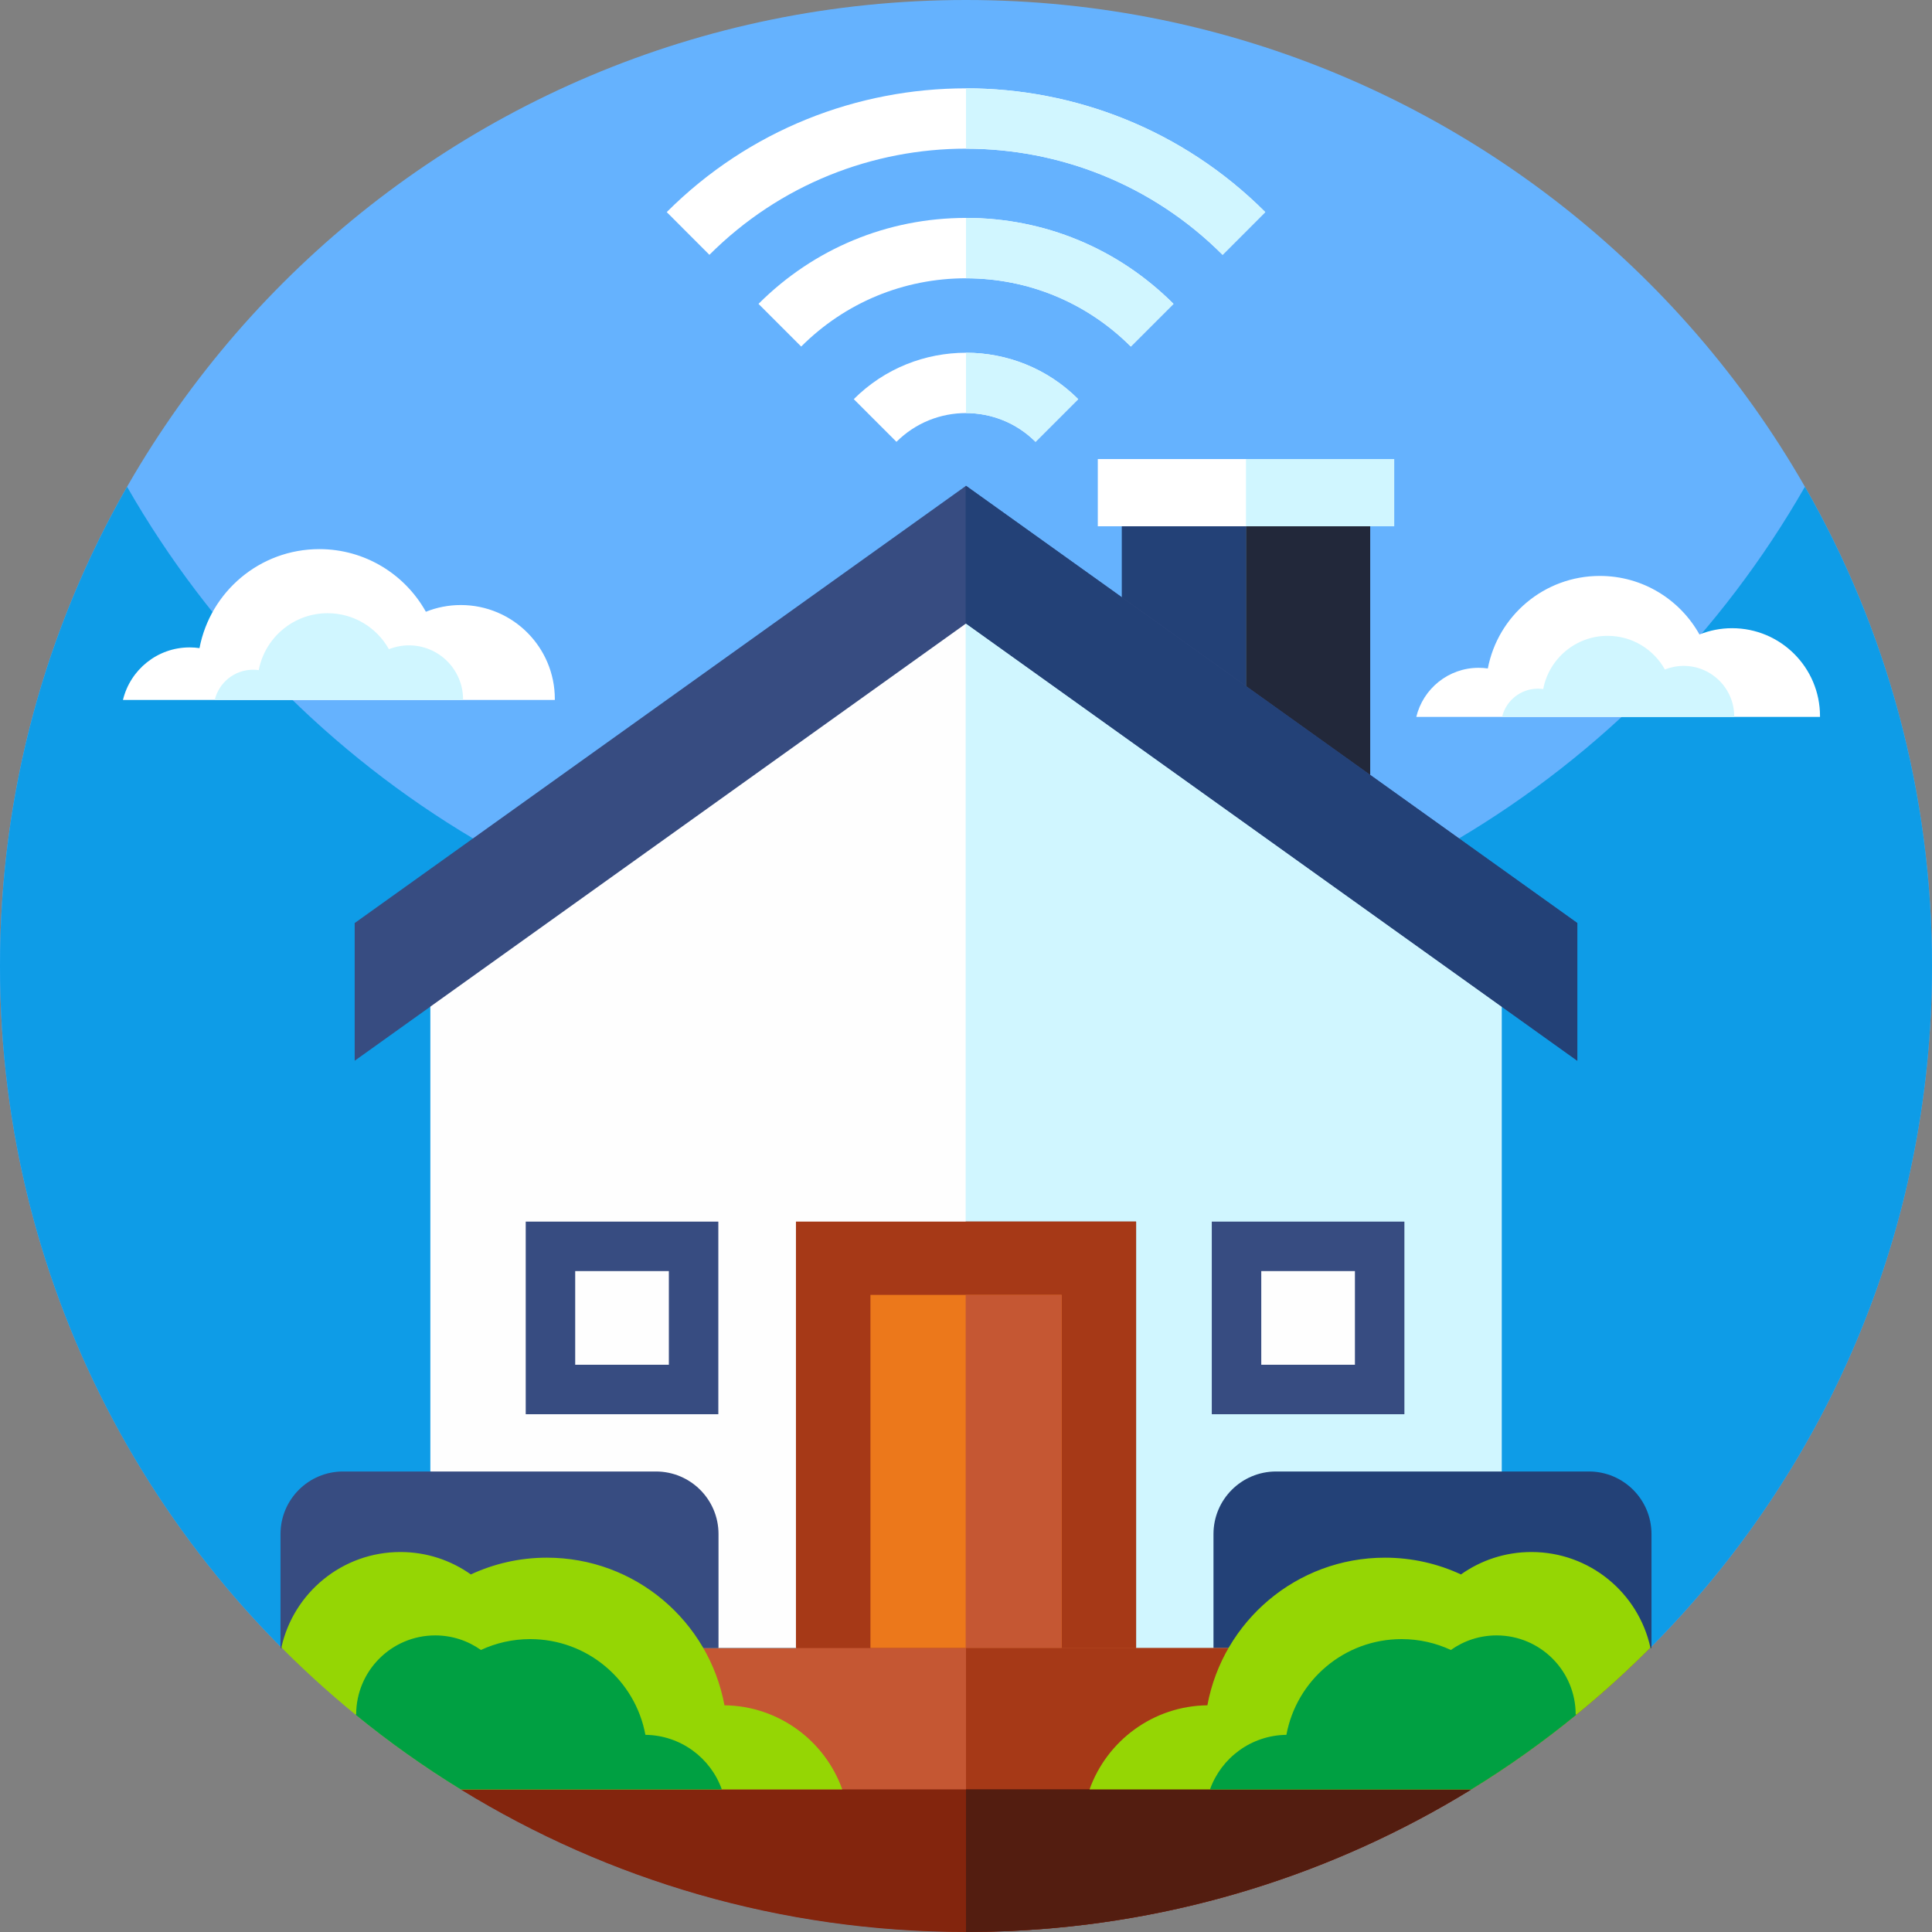
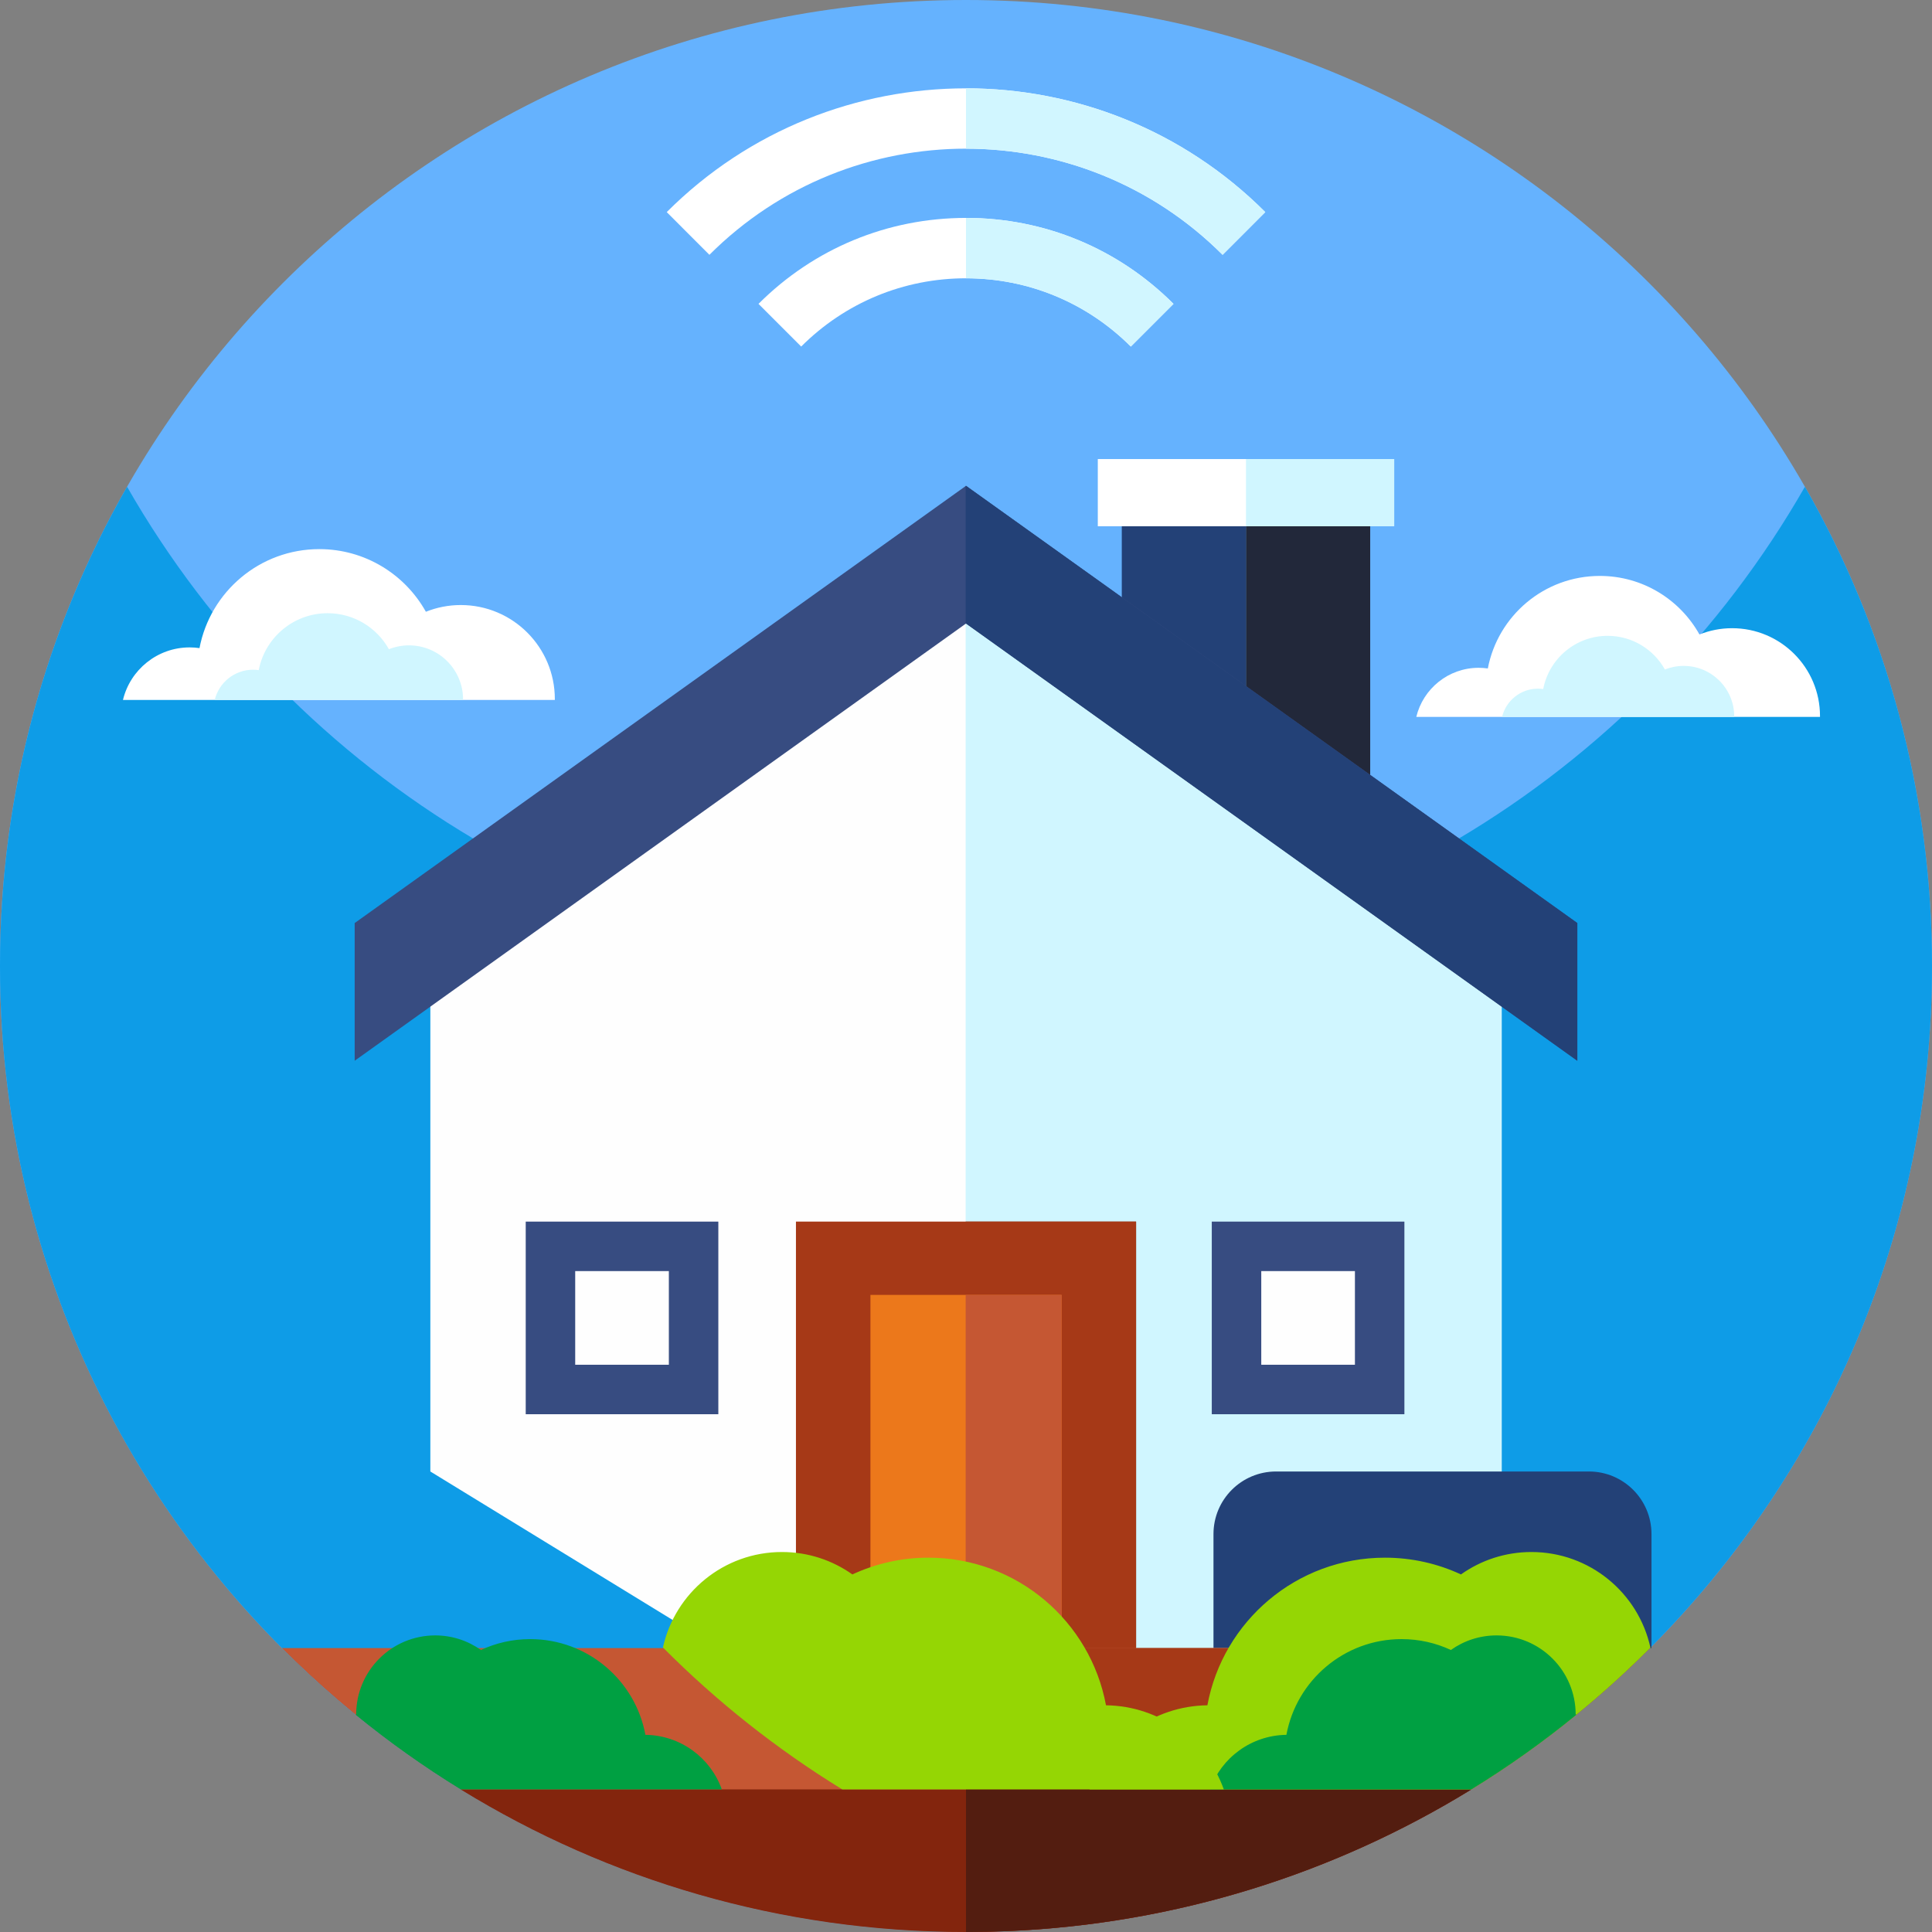
<svg xmlns="http://www.w3.org/2000/svg" id="Capa_1" height="512" viewBox="0 0 512 512" width="512">
  <rect x="0" y="0" width="512" height="512" fill="#808080" stroke="none" />
  <path d="m512 256c0 44.72-11.47 86.76-31.63 123.34-43.55 79.08-127.71 132.66-224.37 132.66-96.6 0-180.7-53.51-224.28-132.5-20.22-36.62-31.72-78.72-31.72-123.5 0-141.38 114.62-256 256-256s256 114.62 256 256z" fill="#65b2fe" />
  <path d="m512 256c0 70.5-28.51 134.35-74.62 180.65-10.86 10.91-22.7 20.84-35.38 29.66-3.95 2.74-7.97 5.38-12.08 7.9-38.96 23.97-84.82 37.79-133.92 37.79-54.27 0-104.59-16.89-146-45.69-66.48-46.24-110-123.2-110-210.31 0-46.22 12.25-89.57 33.68-127 44.12 77.07 127.16 129 222.32 129s178.21-51.93 222.32-129c21.43 37.43 33.68 80.78 33.68 127z" fill="#0e9ce7" />
  <path d="m297.283 125.297h32.917v103.477h-32.917z" fill="#234177" />
  <path d="m330.2 125.297h32.917v103.477h-32.917z" fill="#22283a" />
  <path d="m290.928 121.654h78.545v17.815h-78.545z" fill="#fff" />
  <path d="m330.2 121.654h39.272v17.815h-39.272z" fill="#d0f6ff" />
  <path d="m397.955 239.635v170.255c-10.493 10.493-16.377 16.377-26.87 26.87h-180.67l-76.37-46.8v-150.325l67.7-48.42 74.17-53.05.09-.06z" fill="#fefefe" />
  <path d="m397.953 239.638v150.322l-76.368 46.795h-65.672v-298.587l.09-.06z" fill="#d0f6ff" />
  <path d="m255.915 323.74h45.16v113.02h-45.16z" fill="#83250d" />
  <path d="m301.075 323.74v113.02l-45.642 17-44.498-17v-113.02z" fill="#a63917" />
  <path d="m230.675 343.16h50.65v93.6h-50.65z" fill="#ec781b" />
  <path d="m139.322 323.74h51.045v51.045h-51.045z" fill="#374c81" />
  <path d="m152.435 336.853h24.819v24.819h-24.819z" fill="#fefefe" />
  <path d="m321.136 323.74h51.045v51.045h-51.045z" fill="#374c81" />
  <path d="m334.249 336.853h24.819v24.819h-24.819z" fill="#fefefe" />
  <path d="m255.915 343.16h25.41v93.6h-25.41z" fill="#c55733" />
  <path d="m418.007 244.62v36.491l-162.001-115.871-.103.068-84.647 60.544-77.263 55.259v-36.491l77.263-55.26 84.647-60.543.103-.069z" fill="#374c81" />
  <path d="m418.007 244.62v36.491l-162.001-115.871-.103.068v-36.491l.103-.069z" fill="#234177" />
-   <path d="m173.834 389.96h-82.915c-9.157 0-16.581 7.424-16.581 16.581v30.219h116.077v-30.219c0-9.157-7.423-16.581-16.581-16.581z" fill="#374c81" />
  <path d="m421.081 389.96h-82.915c-9.157 0-16.581 7.424-16.581 16.581v30.219h116.077v-30.219c0-9.157-7.424-16.581-16.581-16.581z" fill="#234177" />
  <g fill="#fff">
    <path d="m310.99 80.53-11.31 11.31c-11.67-11.66-27.18-18.09-43.68-18.09s-32.01 6.43-43.68 18.09l-11.31-11.31c14.69-14.69 34.22-22.78 54.99-22.78s40.3 8.09 54.99 22.78z" />
-     <path d="m285.74 105.78-11.31 11.31c-5.08-5.08-11.75-7.62-18.43-7.62s-13.35 2.54-18.43 7.62l-11.31-11.31c8.2-8.2 18.97-12.3 29.74-12.3s21.54 4.1 29.74 12.3z" />
    <path d="m335.31 56.21-11.31 11.32c-18.75-18.75-43.38-28.13-68-28.13s-49.25 9.38-68 28.13l-11.31-11.32c21.87-21.87 50.59-32.8 79.31-32.8s57.44 10.93 79.31 32.8z" />
  </g>
-   <path d="m256 93.48c10.77 0 21.54 4.1 29.74 12.3l-11.31 11.31c-5.08-5.08-11.75-7.62-18.43-7.62z" fill="#d1f6ff" />
  <path d="m256 57.75c20.77 0 40.3 8.09 54.99 22.78l-11.31 11.31c-11.67-11.66-27.18-18.09-43.68-18.09z" fill="#d1f6ff" />
  <path d="m335.31 56.21-11.31 11.32c-18.75-18.75-43.38-28.13-68-28.13v-15.99c28.72 0 57.44 10.93 79.31 32.8z" fill="#d1f6ff" />
  <path d="m147.031 185.488c0-.075.006-.149.006-.225 0-13.764-11.158-24.922-24.923-24.922-3.27 0-6.39.636-9.251 1.781-5.527-9.901-16.101-16.6-28.245-16.6-15.771 0-28.897 11.294-31.75 26.234-.85-.122-1.719-.188-2.603-.188-8.574 0-15.758 5.936-17.679 13.921h114.445z" fill="#fff" />
  <path d="m122.714 185.488c0-.043.003-.086.003-.129 0-7.915-6.416-14.331-14.331-14.331-1.88 0-3.674.366-5.319 1.024-3.178-5.693-9.258-9.546-16.242-9.546-9.069 0-16.616 6.494-18.257 15.085-.489-.07-.988-.108-1.497-.108-4.93 0-9.061 3.413-10.166 8.005z" fill="#d0f6ff" />
  <path d="m482.315 189.987c.001-.07.005-.14.005-.21 0-12.867-10.431-23.298-23.298-23.298-3.057 0-5.973.595-8.648 1.665-5.166-9.256-15.052-15.518-26.404-15.518-14.743 0-27.013 10.558-29.68 24.524-.795-.114-1.607-.176-2.433-.176-8.016 0-14.731 5.549-16.526 13.014h106.984z" fill="#fff" />
  <path d="m459.583 189.987c0-.041.003-.08.003-.121 0-7.399-5.998-13.397-13.397-13.397-1.758 0-3.435.342-4.973.957-2.971-5.322-8.655-8.923-15.183-8.923-8.477 0-15.533 6.071-17.067 14.102-.457-.066-.924-.101-1.399-.101-4.609 0-8.471 3.191-9.503 7.483z" fill="#d0f6ff" />
  <path d="m437.28 436.76c-9.48 9.5-19.69 18.26-30.56 26.18-5.52 4.04-11.21 7.85-17.06 11.44-35.99 22.07-77.85 35.5-122.7 37.39-3.63.15-7.29.23-10.96.23-48.98 0-94.75-13.76-133.65-37.62-5.85-3.59-11.54-7.4-17.07-11.44-10.86-7.92-21.08-16.68-30.56-26.18z" fill="#c55733" />
  <path d="m437.28 436.76c-43.95 44.07-103.86 72.21-170.32 75.01-3.63.15-7.29.23-10.96.23v-75.24z" fill="#a63917" />
  <path d="m122.081 474.211c.09.056.178.113.269.169 38.9 23.86 84.67 37.62 133.65 37.62 3.67 0 7.33-.08 10.96-.23 44.85-1.89 86.71-15.32 122.7-37.39.09-.055.178-.113.268-.169z" fill="#83250d" />
  <path d="m256 474.211v37.789c3.67 0 7.33-.08 10.96-.23 44.85-1.89 86.71-15.32 122.7-37.39.09-.055.178-.113.268-.169z" fill="#531d10" />
  <path d="m437.38 436.65c-10.86 10.91-22.7 20.84-35.38 29.66-3.95 2.74-7.97 5.38-12.08 7.9h-101.18c4.6-12.87 16.82-22.11 31.23-22.29 4.11-22.26 23.61-39.12 47.06-39.12 7.2 0 14.02 1.6 20.14 4.44 5.27-3.74 11.71-5.94 18.67-5.94 15.45 0 28.37 10.85 31.54 25.35z" fill="#95d604" />
  <path d="m417.81 454.37c-8.83 7.22-18.14 13.85-27.9 19.84h-69.25c2.98-8.35 10.9-14.34 20.25-14.46 2.67-14.43 15.32-25.37 30.53-25.37 4.67 0 9.09 1.03 13.06 2.88 3.42-2.43 7.6-3.86 12.11-3.86 11.57 0 20.96 9.38 20.96 20.96.08 0 .16 0 .24.01z" fill="#00a042" />
-   <path d="m223.21 474.21h-101.11c-17.32-10.63-33.27-23.28-47.53-37.61 3.2-14.47 16.1-25.3 31.55-25.3 6.95 0 13.39 2.2 18.66 5.94 6.12-2.84 12.94-4.44 20.14-4.44 23.45 0 42.95 16.86 47.07 39.12 14.4.18 26.62 9.42 31.22 22.29z" fill="#95d604" />
+   <path d="m223.21 474.21c-17.32-10.63-33.27-23.28-47.53-37.61 3.2-14.47 16.1-25.3 31.55-25.3 6.95 0 13.39 2.2 18.66 5.94 6.12-2.84 12.94-4.44 20.14-4.44 23.45 0 42.95 16.86 47.07 39.12 14.4.18 26.62 9.42 31.22 22.29z" fill="#95d604" />
  <path d="m191.29 474.21h-69.19c-9.76-5.99-19.09-12.62-27.92-19.84.07-.01.14-.01.21-.01 0-11.58 9.38-20.96 20.95-20.96 4.51 0 8.69 1.43 12.11 3.86 3.97-1.85 8.39-2.88 13.06-2.88 15.21 0 27.86 10.94 30.53 25.37 9.35.12 17.27 6.11 20.25 14.46z" fill="#00a042" />
</svg>